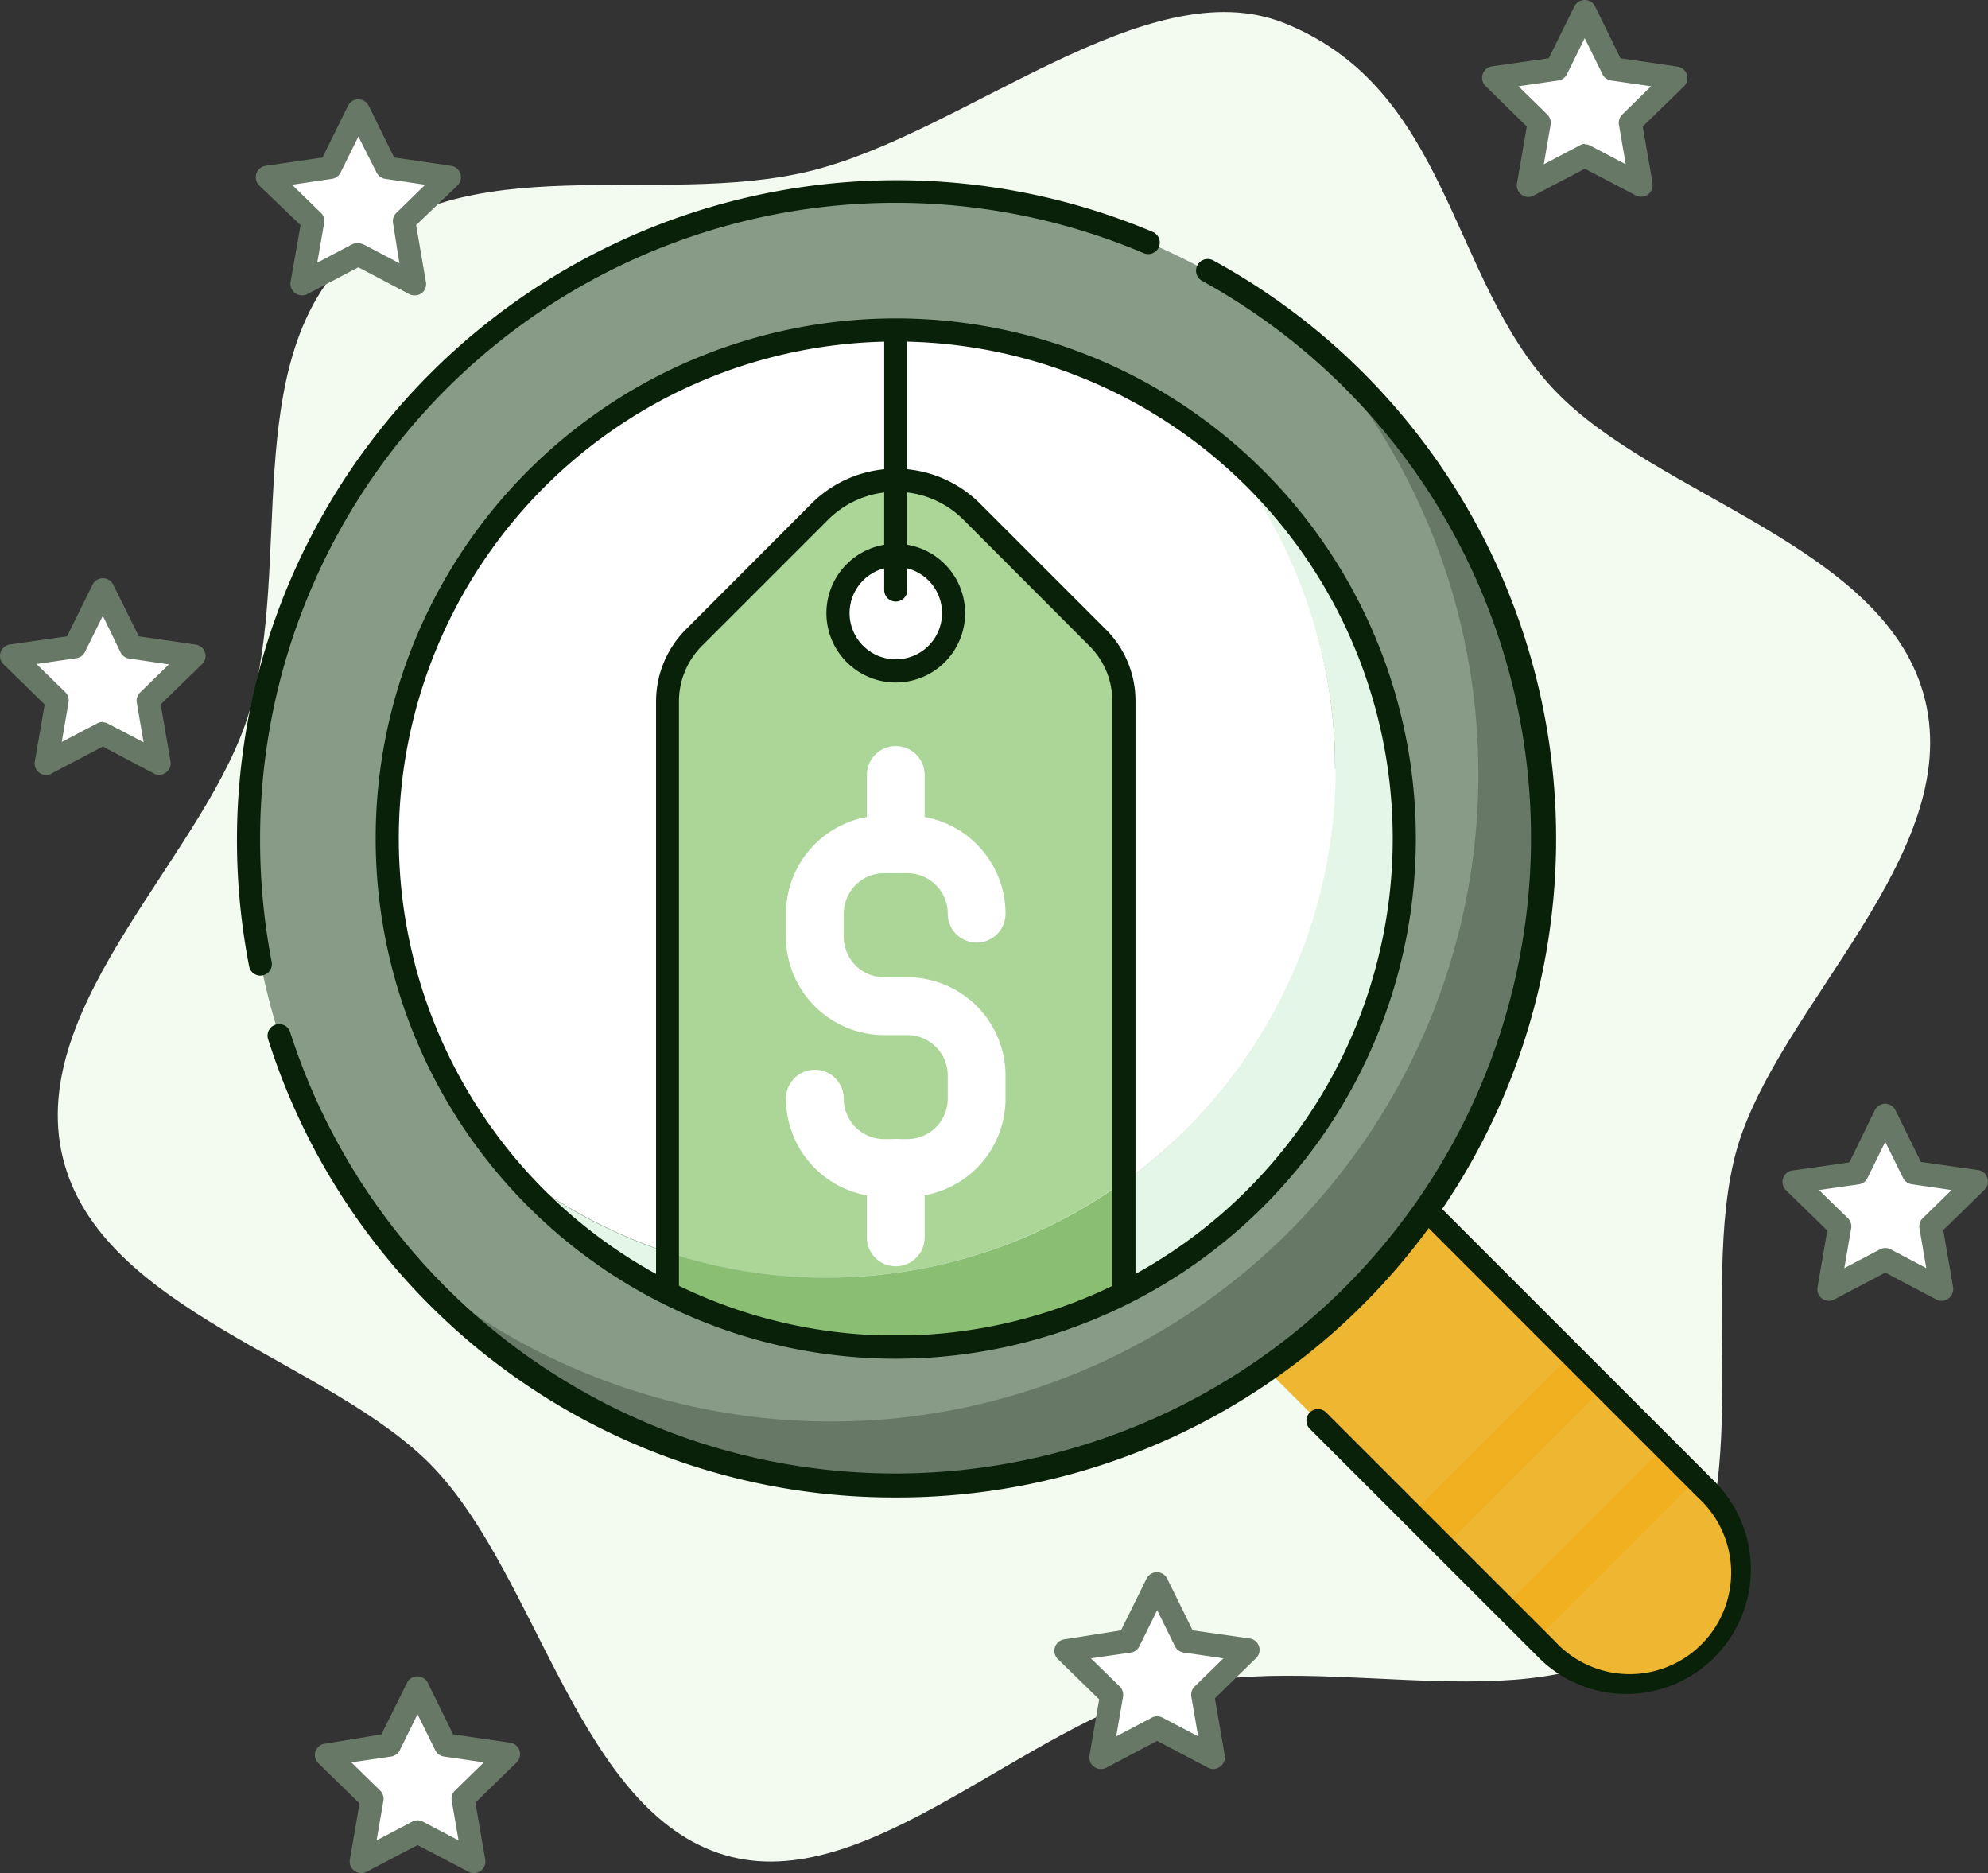
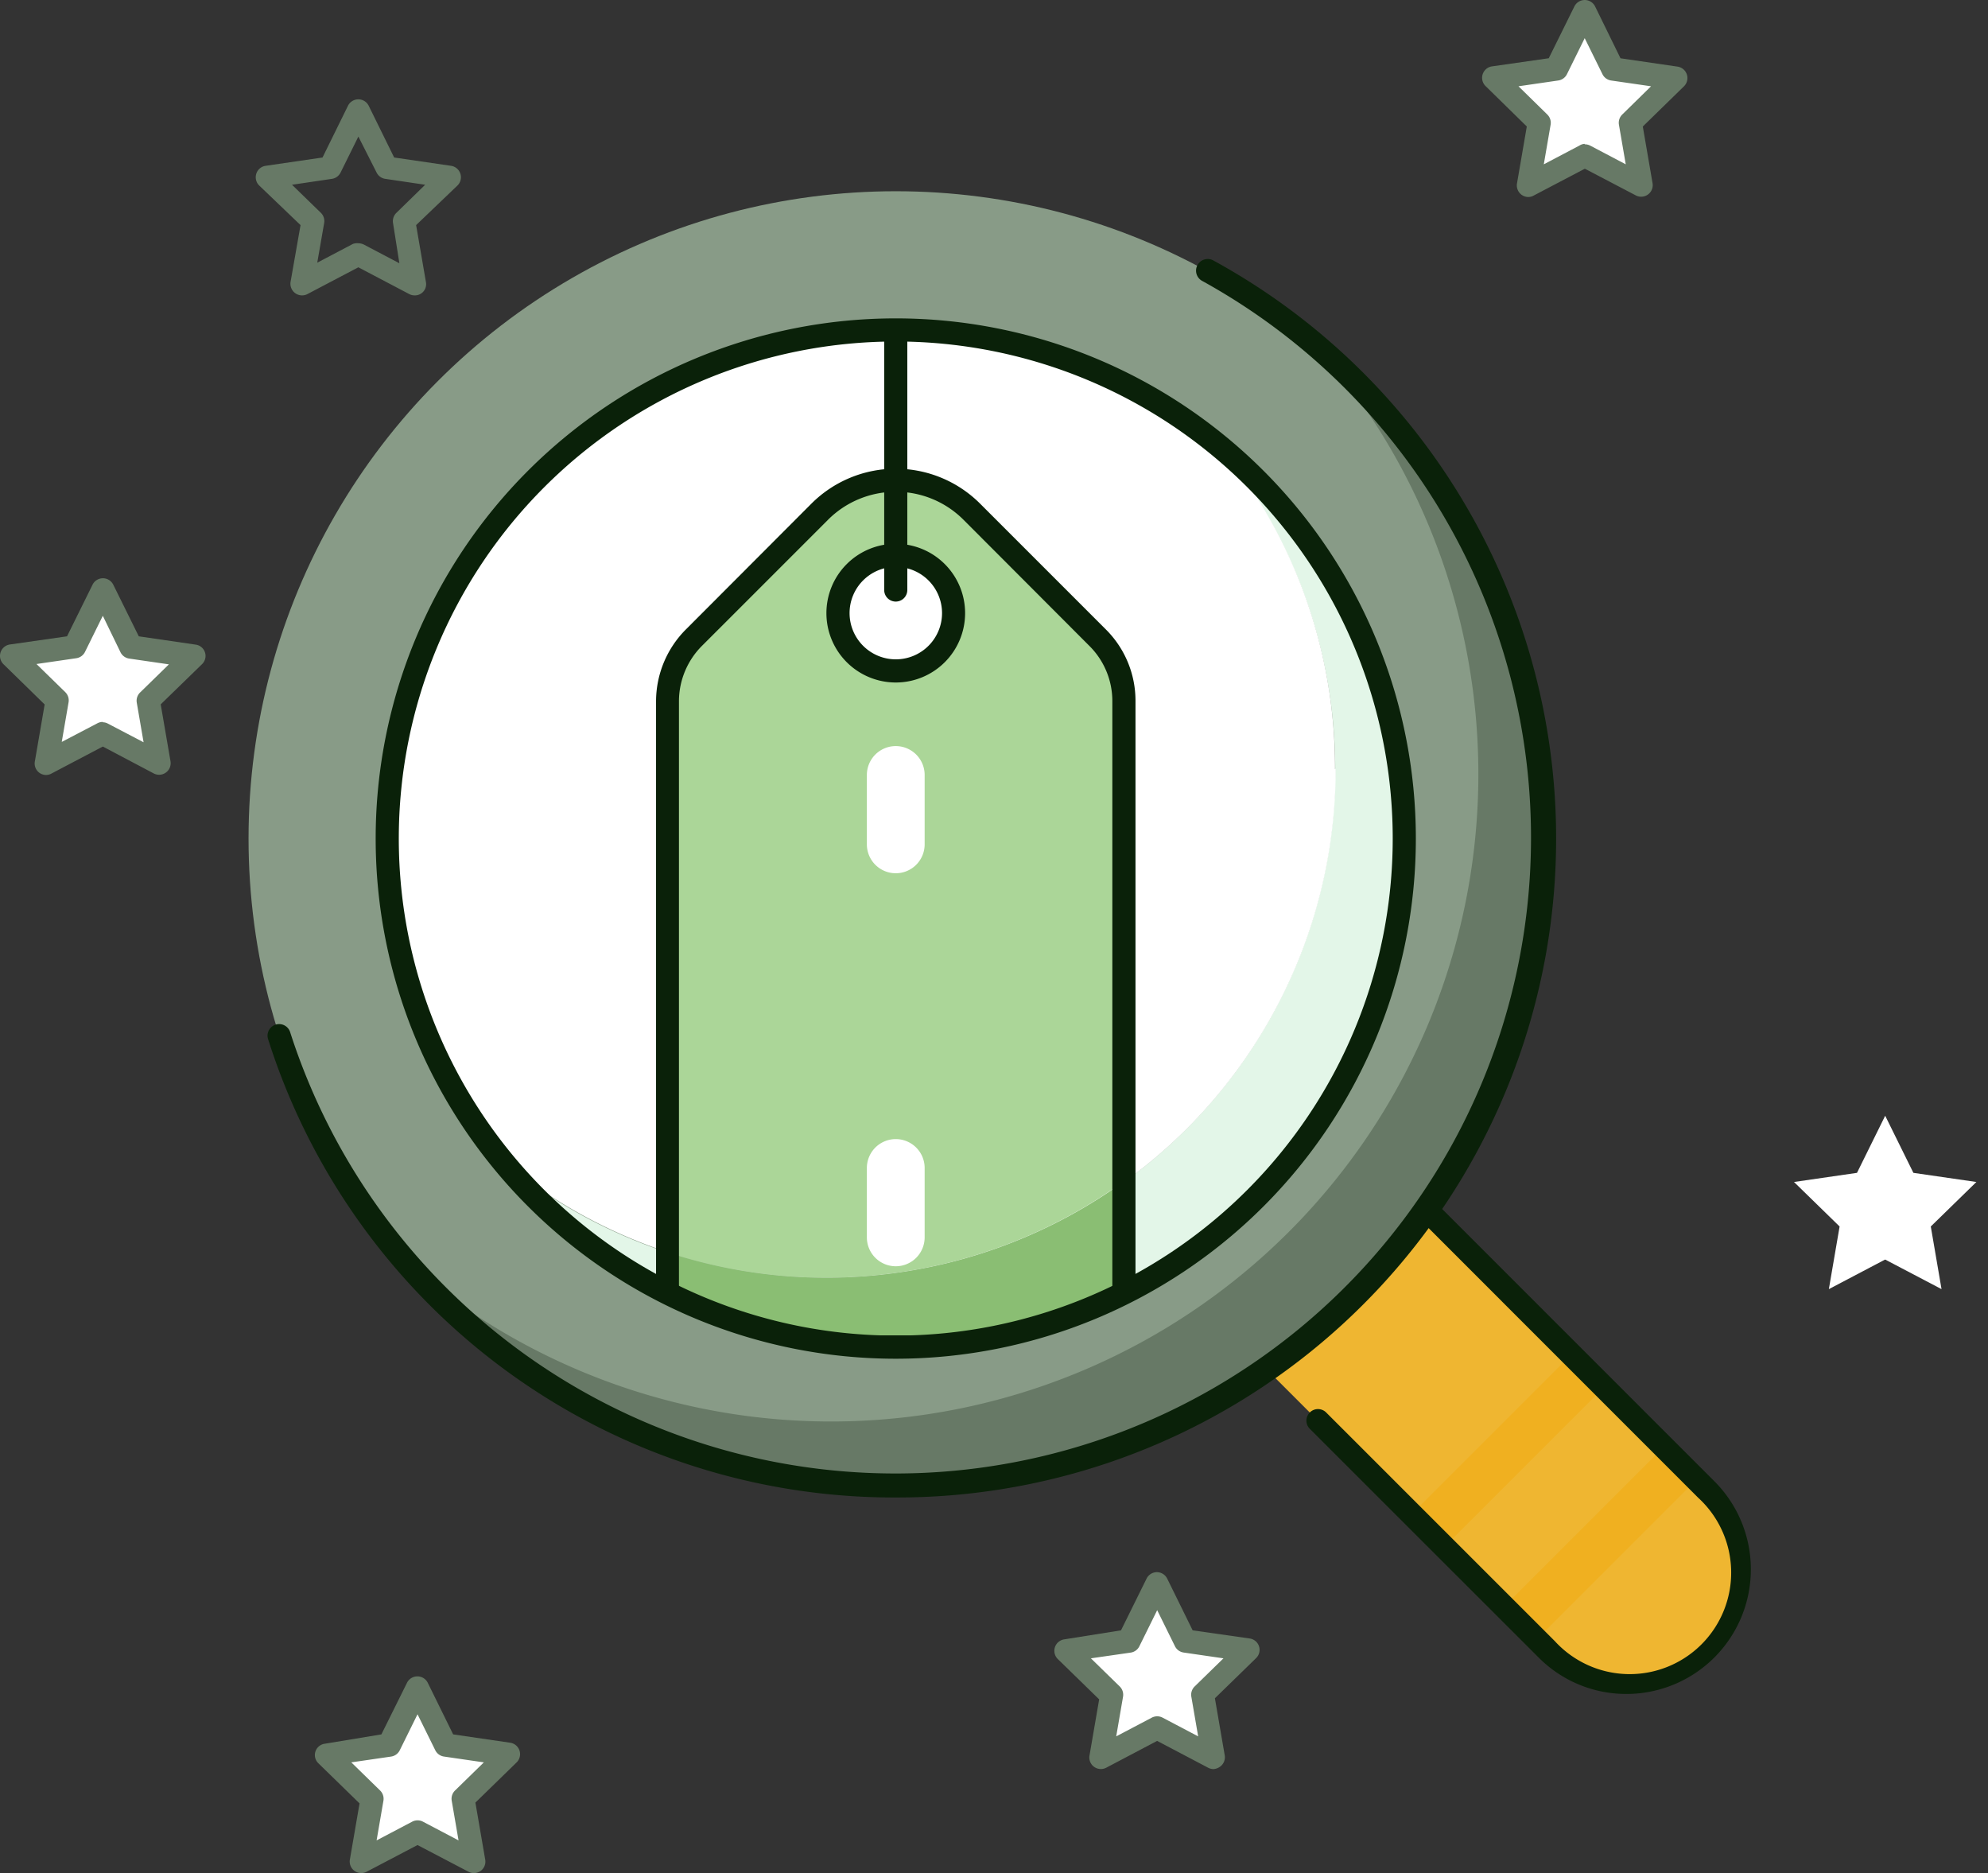
<svg xmlns="http://www.w3.org/2000/svg" width="122.073" height="115" viewBox="0 0 122.073 115">
  <rect x="0" y="0" width="122.073" height="115" fill="#333333" stroke="none" />
  <defs>
    <clipPath id="a">
      <circle cx="31.226" cy="31.226" r="31.226" fill="none" />
    </clipPath>
  </defs>
  <g transform="translate(0.005 0.044)">
    <g transform="translate(-0.005 -0.044)">
-       <path d="M119.663,43.254c-2.3-9.481-16.521-12.448-22.774-19.055C90.438,17.415,90.5,5.747,80.3,1.674c-8.41-3.357-19.658,6.777-29.1,9.084S29.817,9.083,22.813,16.08c-6.614,6.621-3.4,18.757-6.025,27.77C14.268,52.579,3.013,61.834,5.3,71.315S21.826,83.8,28.079,90.37c6.451,6.785,8.928,21.134,17.877,23.782,8.679,2.562,18.374-8.034,27.8-10.34s22.866,2.6,29.4-3.69c6.742-6.5,2.377-20.389,4.968-29.4C110.7,61.99,121.956,52.736,119.663,43.254Z" transform="translate(-1.448 -0.259)" fill="#f3faf0" />
      <path d="M115.695,117.628a6.912,6.912,0,0,1-4.911-2.03L56.528,61.343a6.94,6.94,0,1,1,9.815-9.815L120.6,105.784a6.941,6.941,0,0,1-4.9,11.845Z" transform="translate(-15.817 -14.338)" fill="#efb631" />
      <rect width="13.874" height="2.839" transform="translate(92.353 98.646) rotate(-45)" fill="#f0b020" />
      <rect width="13.874" height="2.839" transform="translate(86.68 92.968) rotate(-45)" fill="#f0b020" />
      <path d="M115.4,118.05A7.579,7.579,0,0,1,110,115.807L95.96,101.777a.71.71,0,1,1,1.008-1L111,114.806A6.231,6.231,0,1,0,119.8,106L65.55,51.744a6.231,6.231,0,0,0-8.807,8.807L90.5,94.311a.71.71,0,1,1-1.008,1l-33.76-33.76A7.645,7.645,0,1,1,66.55,50.743L120.806,105a7.65,7.65,0,0,1-5.4,13.051Z" transform="translate(-15.527 -14.05)" fill="#0a2109" />
      <circle cx="39.742" cy="39.742" r="39.742" transform="translate(15.262 11.741)" fill="#889b87" />
      <path d="M91.255,30.21A39.742,39.742,0,0,1,35.19,86.275,39.742,39.742,0,1,0,91.255,30.21Z" transform="translate(-10.213 -8.739)" fill="#677966" />
      <path d="M61.719,98.4A40.317,40.317,0,0,1,23.177,70.259a.71.71,0,0,1,1.355-.426A39.033,39.033,0,1,0,80.519,23.7a.715.715,0,1,1,.71-1.242A40.452,40.452,0,0,1,61.748,98.4Z" transform="translate(-6.715 -6.462)" fill="#0a2109" />
-       <path d="M21.952,64.383a.71.71,0,0,1-.71-.575A40.518,40.518,0,0,1,76.7,18.708a.71.71,0,1,1-.554,1.306A39.033,39.033,0,0,0,21.916,55.966a39.693,39.693,0,0,0,.71,7.572.71.71,0,0,1-.561.83Z" transform="translate(-5.945 -4.483)" fill="#0a2109" />
      <path d="M87.488,38.53A31.226,31.226,0,0,1,43.53,82.488,31.226,31.226,0,1,0,87.488,38.53Z" transform="translate(-12.634 -11.155)" fill="#e3f6e8" />
      <path d="M91.7,55.452a31.091,31.091,0,0,0-7.1-19.871A31.226,31.226,0,0,0,40.641,79.539a31.226,31.226,0,0,0,51.1-24.129Z" transform="translate(-9.724 -8.227)" fill="#fff" />
      <g transform="translate(23.778 20.257)" clip-path="url(#a)">
        <path d="M85.77,84.556v-29.5a5.472,5.472,0,0,0-1.59-3.889l-7.75-7.728a6.593,6.593,0,0,0-9.339,0l-7.75,7.728a5.472,5.472,0,0,0-1.611,3.889V88.906a31.226,31.226,0,0,0,28.018-4.35Z" transform="translate(-40.534 -32.274)" fill="#abd698" />
        <path d="M59.8,112.34H83.734a2.044,2.044,0,0,0,2.044-2.044V102.17a31.226,31.226,0,0,1-28.018,4.35V110.3A2.044,2.044,0,0,0,59.8,112.34Z" transform="translate(-40.543 -49.888)" fill="#8abe73" />
        <path d="M83.444,95.147H59.514a2.754,2.754,0,0,1-2.754-2.754V54.78a6.259,6.259,0,0,1,1.817-4.393l7.728-7.743a7.324,7.324,0,0,1,10.347,0l7.728,7.728A6.174,6.174,0,0,1,86.2,54.766V92.379a2.754,2.754,0,0,1-2.754,2.768ZM71.479,41.921a5.869,5.869,0,0,0-4.166,1.725l-7.728,7.728a4.826,4.826,0,0,0-1.419,3.392V92.379A1.334,1.334,0,0,0,59.5,93.713H83.444a1.334,1.334,0,0,0,1.334-1.334V54.766a4.769,4.769,0,0,0-1.419-3.392l-7.714-7.728a5.855,5.855,0,0,0-4.166-1.725Z" transform="translate(-40.253 -31.985)" fill="#0a2109" />
        <circle cx="3.548" cy="3.548" r="3.548" transform="translate(27.678 13.839)" fill="#fff" />
        <path d="M75.758,55.516a4.258,4.258,0,1,1,4.258-4.258,4.258,4.258,0,0,1-4.258,4.258Zm0-7.1A2.839,2.839,0,1,0,78.6,51.258,2.839,2.839,0,0,0,75.758,48.419Z" transform="translate(-44.532 -33.871)" fill="#0a2109" />
-         <path d="M75.452,93.92H74.032A6.039,6.039,0,0,1,68,87.887a1.774,1.774,0,0,1,3.548,0,2.484,2.484,0,0,0,2.484,2.484h1.419a2.484,2.484,0,0,0,2.484-2.484V86.468a2.484,2.484,0,0,0-2.484-2.484H74.032A6.039,6.039,0,0,1,68,77.952V76.532A6.039,6.039,0,0,1,74.032,70.5h1.419a6.039,6.039,0,0,1,6.032,6.032,1.774,1.774,0,0,1-3.548,0,2.484,2.484,0,0,0-2.484-2.484H74.032a2.484,2.484,0,0,0-2.484,2.484v1.419a2.484,2.484,0,0,0,2.484,2.484h1.419a6.039,6.039,0,0,1,6.032,6.032v1.419a6.039,6.039,0,0,1-6.032,6.032Z" transform="translate(-43.516 -40.693)" fill="#fff" />
        <path d="M76.774,72.307A1.774,1.774,0,0,1,75,70.532V66.274a1.774,1.774,0,0,1,3.548,0v4.258A1.774,1.774,0,0,1,76.774,72.307Z" transform="translate(-45.548 -38.951)" fill="#fff" />
        <path d="M76.774,106.307A1.774,1.774,0,0,1,75,104.532v-4.258a1.774,1.774,0,1,1,3.548,0v4.258A1.774,1.774,0,0,1,76.774,106.307Z" transform="translate(-45.548 -48.822)" fill="#fff" />
        <path d="M77.21,44.887a.71.71,0,0,1-.71-.71V28.21a.71.71,0,0,1,1.419,0V44.178A.71.71,0,0,1,77.21,44.887Z" transform="translate(-45.984 -28.21)" fill="#0a2109" />
      </g>
      <path d="M64.436,91.372A31.936,31.936,0,1,1,96.372,59.436,31.936,31.936,0,0,1,64.436,91.372Zm0-62.452A30.516,30.516,0,1,0,94.952,59.436,30.516,30.516,0,0,0,64.436,28.919Z" transform="translate(-9.432 -7.953)" fill="#0a2109" />
      <path d="M33.822,146l1.732,3.5,3.868.568-2.8,2.725.66,3.854-3.463-1.817-3.456,1.817.66-3.854-2.8-2.725L32.1,149.5Z" transform="translate(-8.192 -42.355)" fill="#fff" />
      <path d="M37.007,157.059a.709.709,0,0,1-.334-.085l-3.13-1.639-3.123,1.639a.71.71,0,0,1-1.036-.71l.6-3.485-2.534-2.47a.7.7,0,0,1,.39-1.192l3.485-.575L32.9,145.37a.71.71,0,0,1,.632-.39h0a.71.71,0,0,1,.639.39l1.561,3.172,3.5.511a.71.71,0,0,1,.4,1.206l-2.534,2.47.6,3.485a.71.71,0,0,1-.277.71.773.773,0,0,1-.4.135Zm-7.53-6.8,1.767,1.725a.71.71,0,0,1,.206.632l-.419,2.434,2.186-1.15a.71.71,0,0,1,.66,0l2.186,1.15-.419-2.434a.71.71,0,0,1,.206-.632l1.767-1.725-2.441-.355a.71.71,0,0,1-.539-.383l-1.093-2.214-1.093,2.214a.71.71,0,0,1-.532.383Z" transform="translate(-7.906 -42.059)" fill="#677966" />
      <path d="M97.822,136.99l1.732,3.506,3.868.561-2.8,2.732.66,3.854-3.463-1.824-3.456,1.824.66-3.854-2.8-2.732L96.1,140.5Z" transform="translate(-26.772 -39.739)" fill="#fff" />
      <path d="M101,148.056a.71.71,0,0,1-.334-.085l-3.13-1.646-3.123,1.646a.71.71,0,0,1-1.036-.71l.6-3.485-2.534-2.47a.71.71,0,0,1,.39-1.214l3.485-.554,1.568-3.172a.71.71,0,0,1,.632-.4h0a.71.71,0,0,1,.639.4l1.561,3.172,3.5.5a.705.705,0,0,1,.4,1.2l-2.534,2.47.6,3.485a.71.71,0,0,1-.277.71A.774.774,0,0,1,101,148.056Zm-7.53-6.8,1.767,1.725a.71.71,0,0,1,.206.632l-.419,2.434,2.186-1.15a.71.71,0,0,1,.66,0l2.186,1.15-.419-2.434a.71.71,0,0,1,.206-.632l1.767-1.725-2.441-.355a.71.71,0,0,1-.539-.39L97.54,138.3l-1.093,2.214a.71.71,0,0,1-.532.39Z" transform="translate(-26.483 -39.443)" fill="#677966" />
      <path d="M160.822,96.48l1.732,3.506,3.868.561-2.8,2.732.66,3.846-3.463-1.817-3.456,1.817.66-3.846-2.8-2.732,3.868-.561Z" transform="translate(-45.062 -27.979)" fill="#fff" />
-       <path d="M164,107.54a.71.71,0,0,1-.334-.085l-3.13-1.646-3.123,1.646a.71.71,0,0,1-1.036-.745l.6-3.485-2.534-2.47a.71.71,0,0,1,.39-1.214l3.5-.5,1.561-3.2a.71.71,0,0,1,.632-.4h0a.71.71,0,0,1,.639.4l1.561,3.172,3.5.5a.71.71,0,0,1,.4,1.214L164.1,103.2l.6,3.485a.731.731,0,0,1-.688.859Zm-7.53-6.8,1.767,1.725a.71.71,0,0,1,.206.632l-.419,2.434,2.186-1.15a.71.71,0,0,1,.66,0l2.186,1.15-.419-2.434a.71.71,0,0,1,.206-.632l1.767-1.725-2.441-.355a.71.71,0,0,1-.539-.39l-1.093-2.214L159.447,100a.71.71,0,0,1-.532.39Z" transform="translate(-44.773 -27.677)" fill="#677966" />
      <path d="M134.822.95l1.732,3.506,3.868.568-2.8,2.725.66,3.854-3.463-1.817L131.366,11.6l.66-3.854-2.8-2.725,3.868-.568Z" transform="translate(-37.514 -0.245)" fill="#fff" />
      <path d="M131.077,12.052a.713.713,0,0,1-.7-.845l.6-3.485-2.534-2.484a.71.71,0,0,1,.39-1.206l3.492-.5L133.9.349a.71.71,0,0,1,1.27,0l1.561,3.186,3.5.511a.71.71,0,0,1,.4,1.206L138.1,7.723l.6,3.485a.71.71,0,0,1-1.029.745l-3.13-1.639-3.123,1.639A.71.71,0,0,1,131.077,12.052Zm3.456-3.236a.71.71,0,0,1,.334.078l2.186,1.15-.419-2.434a.71.71,0,0,1,.206-.625l1.767-1.732L136.165,4.9a.71.71,0,0,1-.539-.383L134.533,2.3,133.44,4.515a.71.71,0,0,1-.532.383l-2.441.355,1.767,1.732a.71.71,0,0,1,.206.625l-.419,2.434,2.186-1.15a.653.653,0,0,1,.326-.106Z" transform="translate(-37.224 0.044)" fill="#677966" />
-       <path d="M28.709,9.51l1.732,3.506,3.868.561-2.8,2.725.66,3.854-3.456-1.817-3.456,1.817.66-3.854-2.8-2.725,3.868-.561Z" transform="translate(-6.706 -2.73)" fill="#fff" />
      <path d="M31.879,20.585a.71.71,0,0,1-.326-.078l-3.13-1.646-3.13,1.646a.715.715,0,0,1-1.029-.766l.61-3.47-2.541-2.434a.71.71,0,0,1,.39-1.206l3.5-.511,1.561-3.172a.71.71,0,0,1,1.277,0l1.561,3.172,3.5.511a.71.71,0,0,1,.39,1.206L31.971,16.27l.6,3.485a.688.688,0,0,1-.688.83Zm-3.456-3.2a.8.8,0,0,1,.334.078l2.186,1.15-.39-2.47a.71.71,0,0,1,.206-.625l1.767-1.725-2.448-.362a.71.71,0,0,1-.532-.383l-1.121-2.214L27.33,13.048a.71.71,0,0,1-.532.383l-2.448.362,1.774,1.725a.71.71,0,0,1,.2.625L25.9,18.577l2.186-1.15a.8.8,0,0,1,.334-.043Z" transform="translate(-6.419 -2.45)" fill="#677966" />
      <path d="M6.6,50.97l1.725,3.506,3.868.561L9.4,57.769l.66,3.846L6.6,59.8,3.136,61.615l.66-3.846L1,55.036l3.868-.561Z" transform="translate(-0.287 -14.766)" fill="#fff" />
      <path d="M2.837,62.058a.705.705,0,0,1-.7-.845l.6-3.485L.211,55.259a.71.71,0,0,1,.4-1.214l3.5-.5,1.568-3.172a.71.71,0,0,1,1.27,0l1.568,3.172,3.5.511a.7.7,0,0,1,.39,1.192L9.863,57.722l.6,3.485a.71.71,0,0,1-1.036.752L6.308,60.312l-3.13,1.646A.71.71,0,0,1,2.837,62.058ZM6.3,58.822a.66.66,0,0,1,.326.085l2.186,1.143-.419-2.434a.71.71,0,0,1,.206-.625l1.767-1.725-2.441-.355a.71.71,0,0,1-.532-.39L6.308,52.285,5.215,54.5a.71.71,0,0,1-.539.39l-2.441.355L4,56.969a.71.71,0,0,1,.206.625l-.419,2.434,2.186-1.143a.71.71,0,0,1,.334-.085Z" transform="translate(0.005 -14.478)" fill="#677966" />
    </g>
  </g>
</svg>